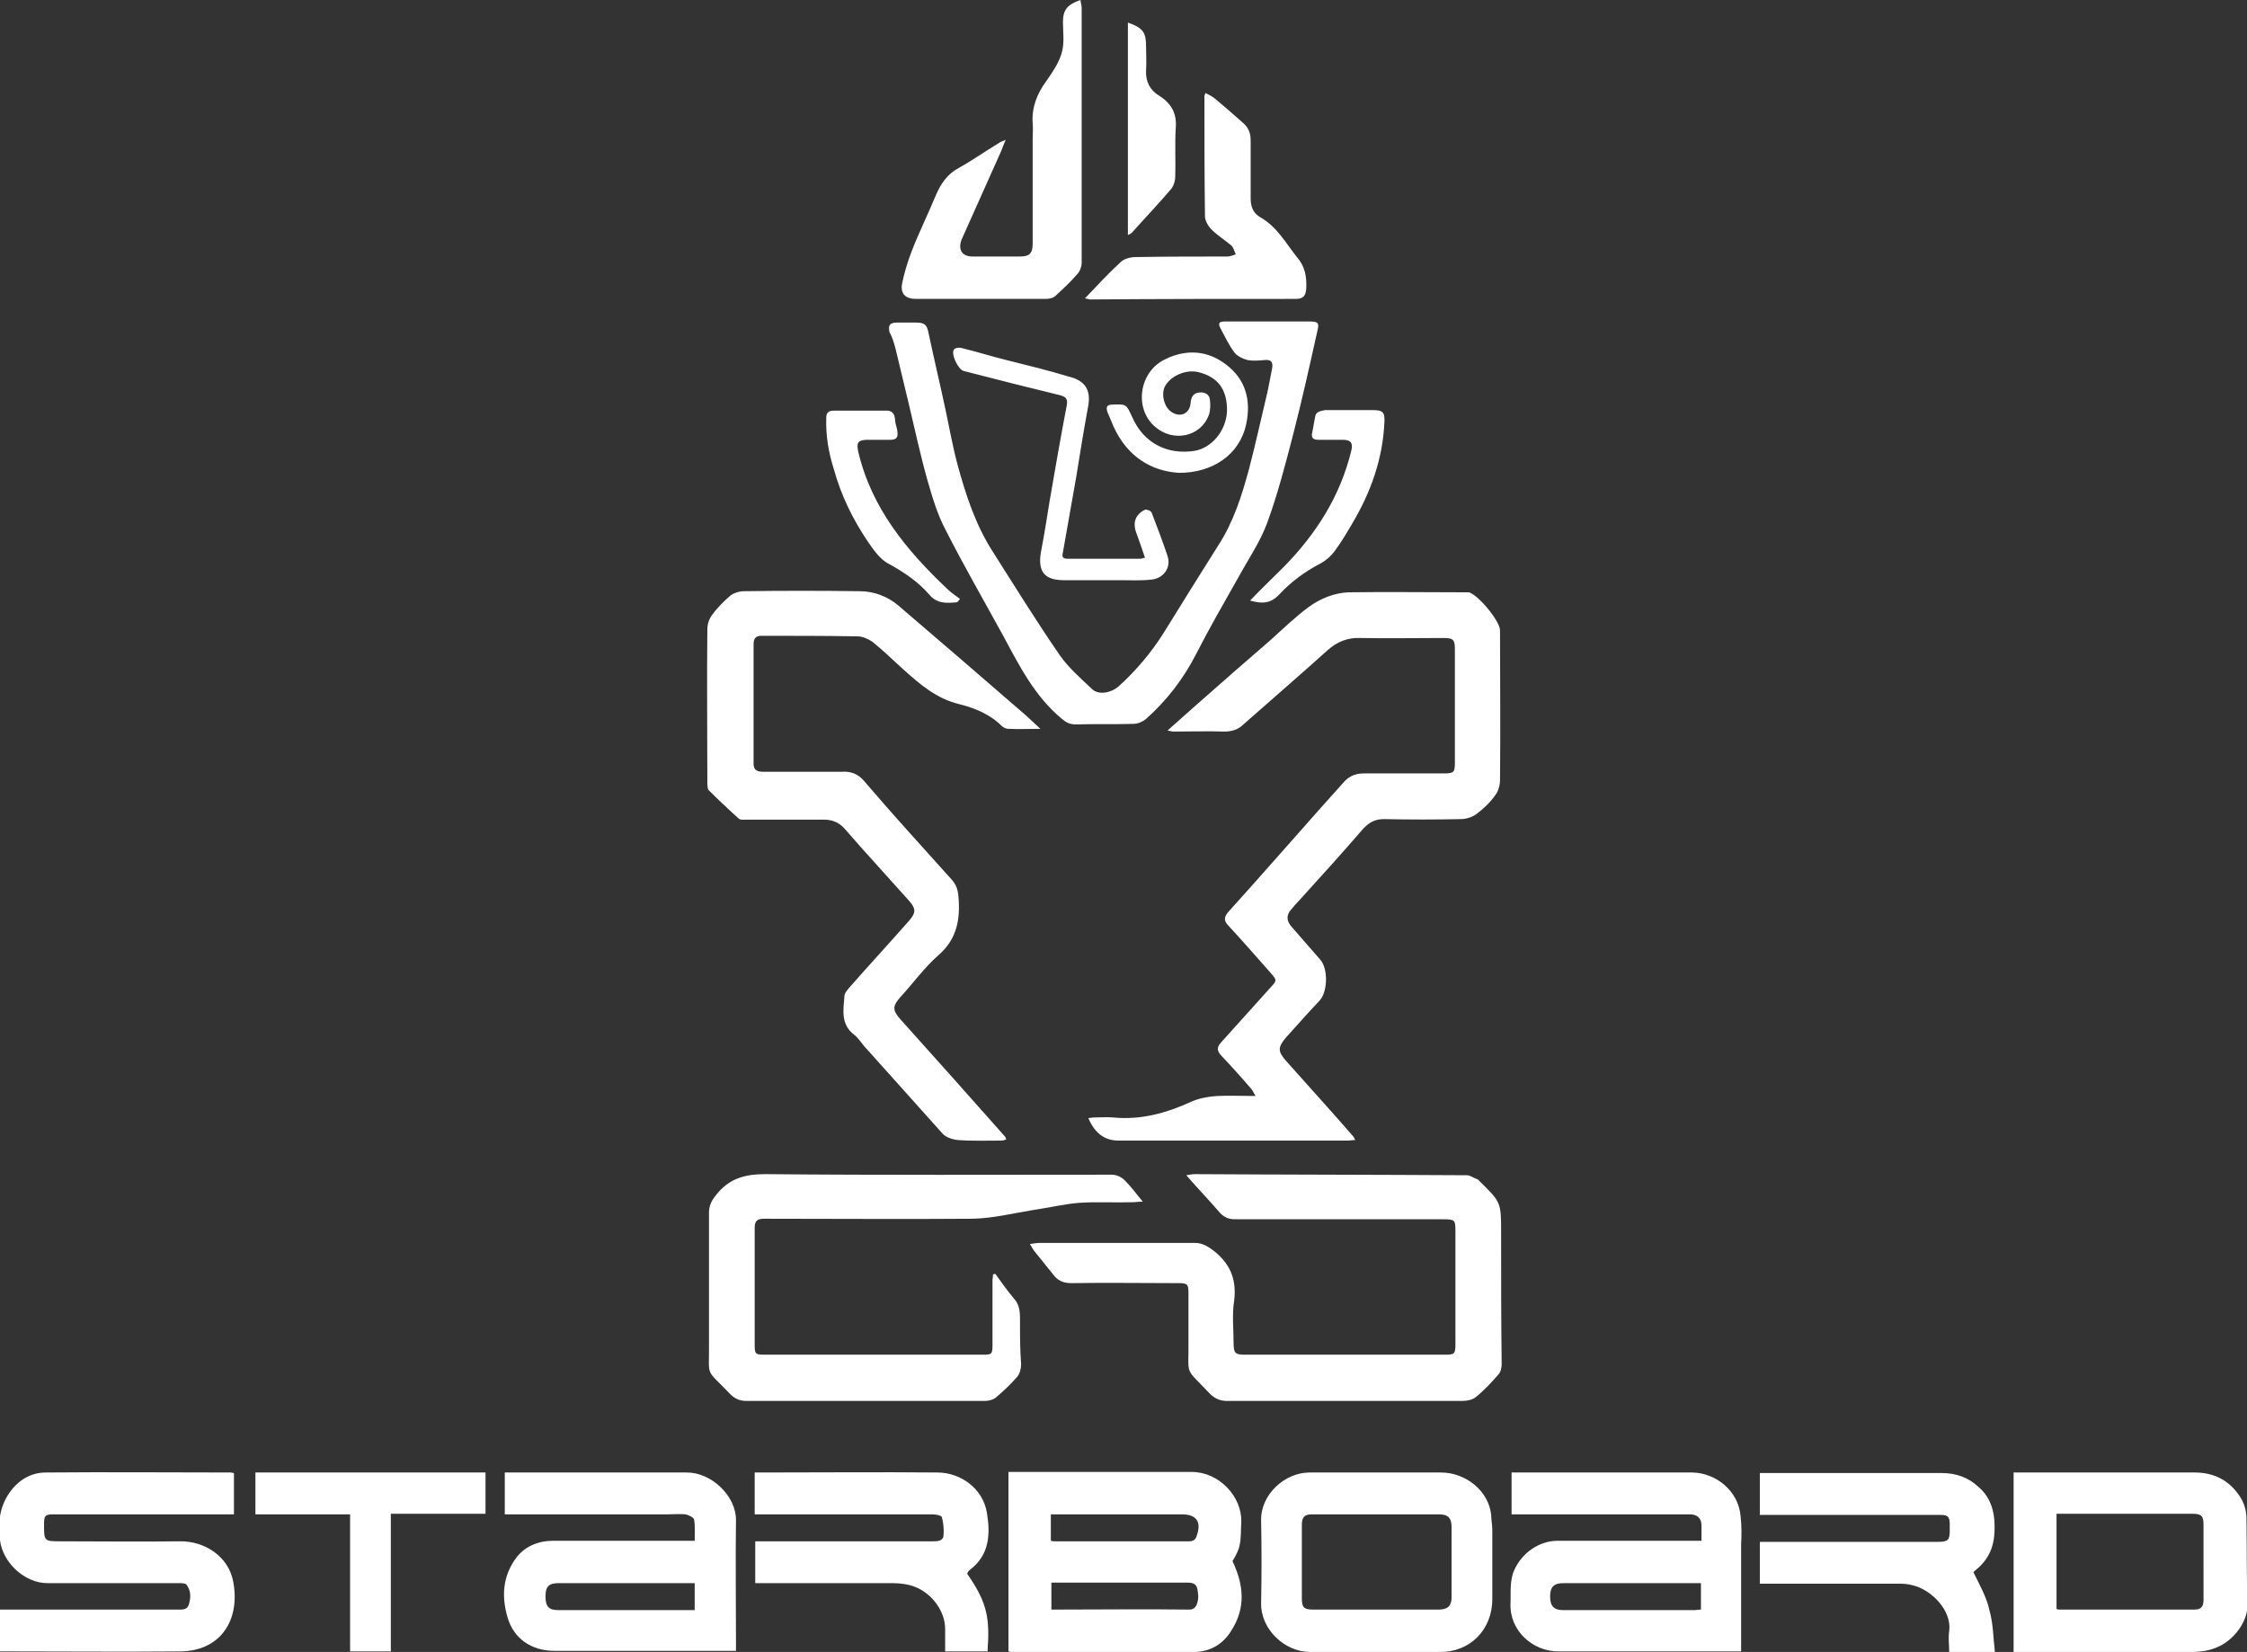
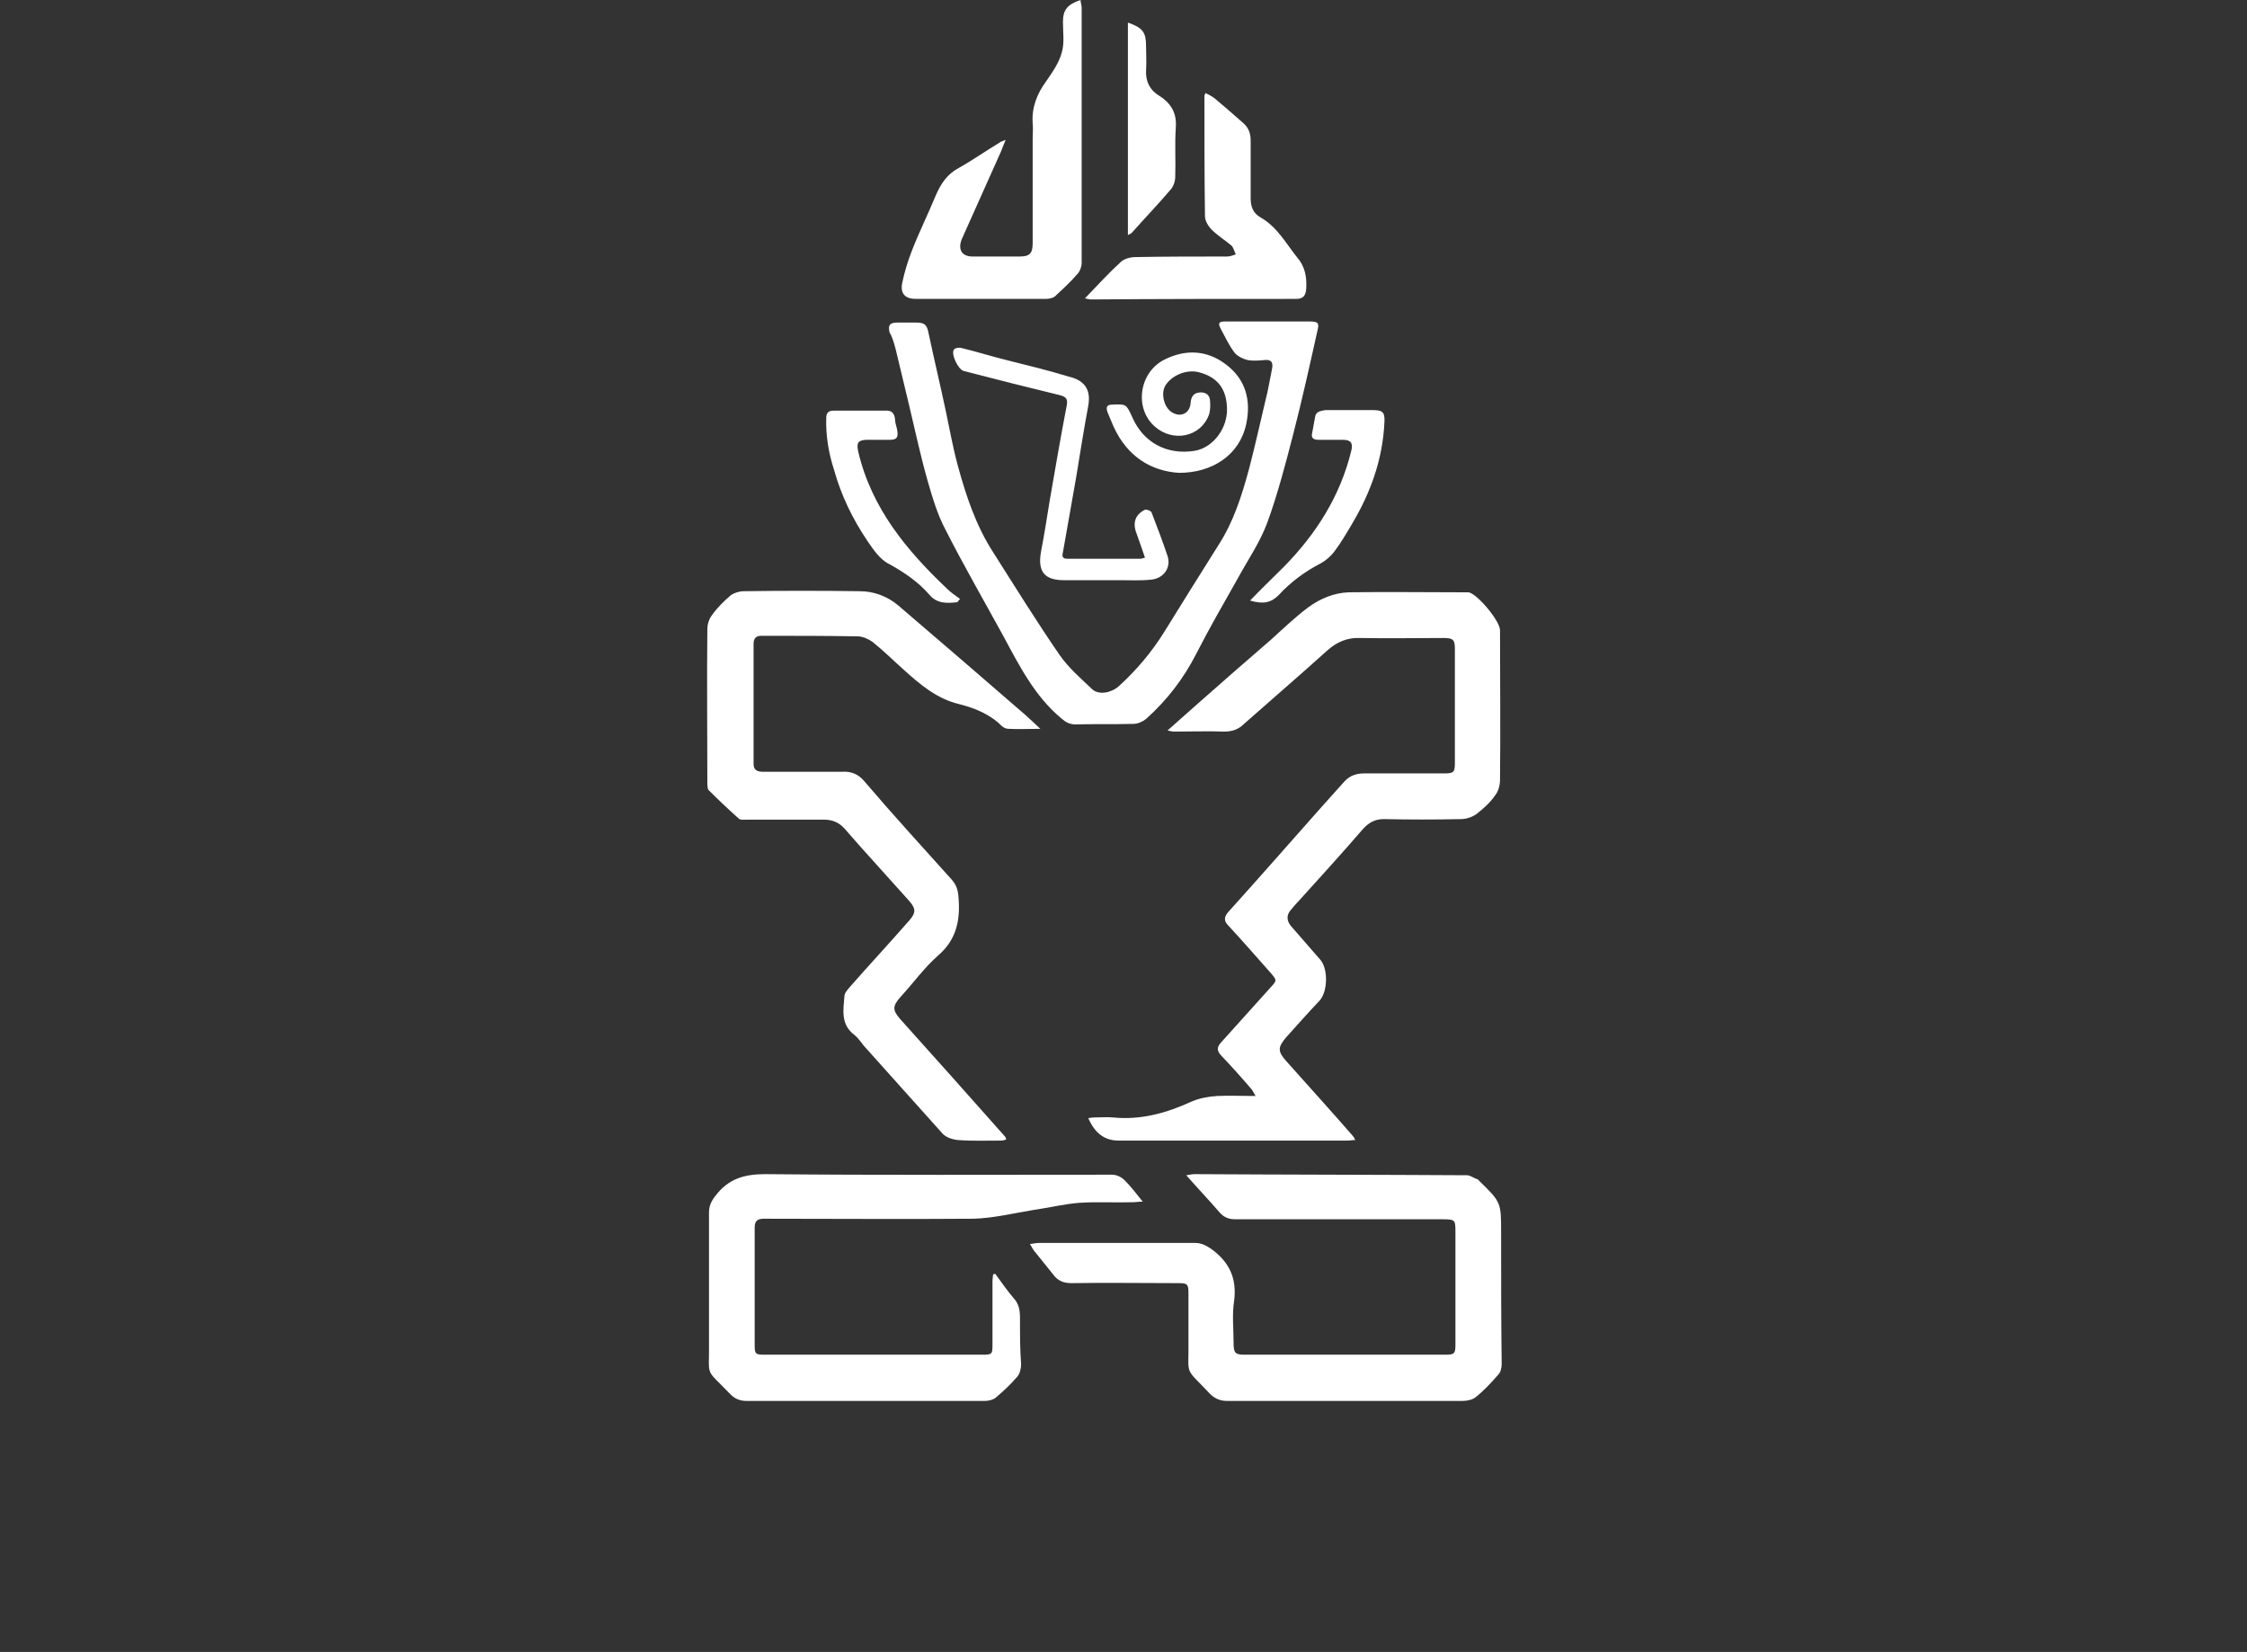
<svg xmlns="http://www.w3.org/2000/svg" version="1.1" id="Layer_1" x="0px" y="0px" viewBox="0 0 408.2 300.1" enable-background="new 0 0 408.2 300.1" xml:space="preserve">
  <rect x="0" y="0" width="408.2" height="300.1" fill="#333333" stroke="none" />
-   <path fill="#FFFFFF" d="M225.2,280.7c0.3-1.4,0.2-2.8,0.3-4.3c0.1-4.5-4-9-9-9c-10.7,0-21.3,0-32,0h-1.3V300c0.2,0,0.3,0.1,0.4,0.1  c11.1,0,22.2,0,33.3,0c2.9,0,5.3-1.4,6.8-3.9c2.7-4.2,2.2-8.4,0.2-12.6C224.5,282.6,225,281.7,225.2,280.7z M217.6,290.8  c-0.2,1-0.6,1.7-1.8,1.6c-7.9-0.1-15.7,0-23.6,0H191v-4.9h1.2c7.8,0,15.7,0,23.5,0c1.3,0,1.8,0.4,1.9,1.7  C217.7,289.8,217.7,290.3,217.6,290.8z M217.4,279c-0.2,0.7-0.6,1-1.4,1c-8.1,0-16.3,0-24.4,0c-0.2,0-0.4,0-0.7-0.1v-4.8h1.4  c7.5,0,14.9,0,22.4,0C217.4,275.1,218.3,276.5,217.4,279z M316.2,275.4c-0.4-4.6-4.5-7.8-8.7-7.9c-10.5,0-21,0-31.6,0h-1.3v7.6h1.3  c7.5,0,15,0,22.6,0c2.8,0,5.7,0,8.5,0c1.3,0,2.1,0.7,2.1,2c0,0.9,0,1.8,0,2.8h-1.6c-8.2,0-16.3,0-24.5,0c-3.4,0-6.5,2.2-7.9,5.3  c-0.9,2-0.6,4.1-0.7,6.1c-0.2,4.8,3.9,8.7,8.7,8.7c10.6,0,21.3,0,31.9,0h1.3c0-6.6,0-13,0-19.5C316.4,278.9,316.4,277.1,316.2,275.4  z M309,292.4c-0.4,0-0.8,0.1-1.2,0.1c-7.9,0-15.9,0-23.8,0c-1.7,0-2.4-0.7-2.4-2.5c0-1.7,0.7-2.4,2.4-2.4c7.9,0,15.9,0,23.8,0h1.2  V292.4z M124.8,267.5c-10.6,0-21.2,0-31.8,0h-1.3v7.6h1.5c9.4,0,18.9,0,28.3,0c1,0,2-0.1,3,0c0.6,0.1,1.6,0.6,1.6,1  c0.2,1.2,0.1,2.5,0.1,3.8h-1.6c-8,0-16.1,0-24.1,0c-2.7,0-5.2,1-6.8,3.2c-2.4,3.3-2.6,7-1.5,10.7c1.1,3.9,4.4,6.1,8.5,6.1  c10.2,0,20.3,0,30.5,0h2.5v-1.4c0-7.5-0.1-15,0-22.4C133.7,271.7,129.2,267.5,124.8,267.5z M126.2,292.5h-1.3c-7.8,0-15.6,0-23.4,0  c-1.8,0-2.4-0.6-2.4-2.5c0-1.8,0.6-2.4,2.4-2.4c7.8,0,15.6,0,23.4,0h1.3V292.5z M32.6,280c-7.2,0.1-14.3,0-21.5,0  c-3.1,0-3.1,0-3.1-3.1c0-1.6,0.2-1.8,1.8-1.8c10.4,0,20.9,0,31.3,0h1.4v-7.5c-0.2,0-0.4-0.1-0.5-0.1c-11.2,0-22.5-0.1-33.7,0  c-2.7,0-5,1.4-6.6,3.7c-1.8,2.6-2.1,5.5-1.7,8.6c0.5,4.1,4.5,7.8,8.6,7.8c8,0,15.9,0,23.9,0c0.5,0,1.2,0,1.4,0.3  c0.8,1.1,0.8,2.3,0.4,3.6c-0.3,1-1.2,0.9-2,0.9c-10.4,0-20.7,0-31.1,0H0v7.6h1.5c10.4,0,20.9,0.1,31.3,0c7.4-0.1,10.8-5.8,9.6-12.5  C41.6,282.7,37.1,279.9,32.6,280z M408.1,275.8c0-1.3-0.4-2.7-1.1-3.8c-1.9-3-4.7-4.5-8.3-4.5c-10.4,0-20.9,0-31.3,0h-1.6v32.6h1.5  c10.2,0,20.5,0,30.7,0c1.8,0,3.4-0.2,5.1-1c2.6-1.2,5.2-4.3,5.2-7.6C408.1,286.3,408.2,281,408.1,275.8z M400.3,290.7  c0,1.2-0.5,1.7-1.6,1.7c-8.2,0-16.3,0-24.5,0c-0.2,0-0.3,0-0.6-0.1v-17.3h1.3c7.8,0,15.6,0,23.4,0c1.6,0,2,0.4,2,1.9  C400.3,281.6,400.3,286.2,400.3,290.7z M270.9,275.3c-0.4-4.5-4.7-7.8-9.1-7.8c-8,0-15.9,0-23.9,0c-4.5,0-8.9,4-8.8,8.7  c0.1,5,0.1,10,0,15c-0.1,4.8,4.3,8.9,8.9,8.9c4,0,8,0,12,0c3.8,0,7.7,0,11.5,0c5.5,0.1,9.6-4,9.6-9.6c0-4.2,0-8.4,0-12.6  C271.1,277,270.9,276.1,270.9,275.3z M263.7,290.2c0,1.5-0.7,2.2-2.3,2.2c-7.6,0-15.3,0-22.9,0c-1.6,0-2-0.4-2-2c0-4.5,0-9,0-13.4  c0-1.4,0.5-1.9,1.8-1.9c3.9,0,7.8,0,11.8,0c3.8,0,7.5,0,11.3,0c1.7,0,2.3,0.7,2.3,2.3C263.7,281.7,263.7,286,263.7,290.2z   M358.5,285.6c0.4-0.4,1.1-0.9,1.6-1.5c2.1-2.3,2.4-5.1,2.2-8c-0.2-2.4-1.1-4.5-2.9-6c-1.8-1.7-4.1-2.5-6.6-2.5  c-10.6,0-21.2,0-31.8,0h-1.3v7.6h1.5c10.4,0,20.8,0,31.2,0c1.5,0,1.8,0.3,1.8,1.8c0,0.3,0,0.6,0,1c0,1.8-0.3,2.1-2.2,2.1  c-10.3,0-20.6,0-30.8,0h-1.5v7.6h1.3c8.1,0,16.2,0,24.2,0c0.8,0,1.6,0.1,2.3,0.3c3.4,0.8,7.1,4.6,6.6,8.3c-0.2,1.2,0,2.5,0,3.8h8.3  c-0.3-2.6-0.3-5.2-1-7.6C360.9,290.1,359.6,287.9,358.5,285.6z M176.3,285.1c3.5-2.7,3.6-6.5,3-10.2c-0.7-4.5-4.8-7.4-9-7.4  c-10.7-0.1-21.4,0-32,0h-1.2v7.6h1.5c10.3,0,20.6,0,30.8,0c0.6,0,1.6,0.2,1.7,0.5c0.3,1.1,0.4,2.3,0.3,3.4c-0.1,1-1.2,1-2,1  c-10.3,0-20.6,0-30.8,0h-1.4v7.6h1.4c7.9,0,15.8,0,23.6,0c1.4,0,2.8,0.2,4.1,0.7c3,1.2,5.4,4.4,5.4,7.6c0,1.3,0,2.7,0,4.1h7.7  c0.4-5.8,0.1-8.7-3.7-14.1C175.8,285.6,176,285.3,176.3,285.1z M46.4,275.1h17.2V300h7.4v-25h17.2v-7.5H46.4V275.1z" />
  <path fill="#FFFFFF" d="M237.7,110.3c-2.4,1.8-4.6,3.9-6.8,5.9c-4.5,3.9-9,7.8-13.5,11.8c-1.7,1.5-3.4,3-5.3,4.7  c0.5,0.1,0.8,0.2,1.1,0.2c3.1,0,6.1-0.1,9.2,0c1.5,0,2.6-0.4,3.6-1.4c5.1-4.5,10.2-8.9,15.2-13.4c1.7-1.5,3.6-2.3,5.9-2.2  c5,0.1,10.1,0,15.1,0c1.8,0,2.1,0.3,2.1,2c0,6.9,0,13.8,0,20.7c0,1.7-0.2,1.9-2,1.9c-4.8,0-9.7,0-14.5,0c-1.4,0-2.6,0.4-3.6,1.5  c-1.4,1.6-2.9,3.2-4.3,4.8c-5.6,6.3-11.1,12.6-16.7,18.8c-0.9,1-0.9,1.7,0,2.6c2.6,2.8,5.1,5.7,7.6,8.5c1.2,1.4,1.2,1.4,0,2.7  c-3,3.3-6,6.7-9,10c-0.7,0.8-0.8,1.4,0,2.3c1.9,2,3.7,4,5.5,6.1c0.3,0.3,0.4,0.7,0.8,1.3c-2.5,0-4.8-0.1-7,0c-1.6,0.1-3.2,0.4-4.6,1  c-4.6,2.1-9.2,3.4-14.3,2.9c-1.1-0.1-2.2,0-3.4,0c-0.4,0-0.7,0.1-1.1,0.1c1.2,2.8,3,4.1,5.5,4.1c13.9,0,27.8,0,41.7,0  c0.4,0,0.7-0.1,1.3-0.1c-0.2-0.4-0.3-0.6-0.4-0.7c-4-4.6-8.1-9.1-12.1-13.6c-1.6-1.8-1.6-2.5-0.1-4.3c2-2.2,4-4.5,6.1-6.7  c1.5-1.6,1.6-5.7,0.2-7.4c-1.8-2.1-3.6-4.1-5.4-6.2c-0.8-1-0.8-2,0-2.9c0.5-0.6,1-1.2,1.5-1.7c3.9-4.3,7.8-8.6,11.6-13  c1.1-1.2,2.2-1.8,3.8-1.8c4.7,0.1,9.3,0.1,14,0c1,0,2.1-0.4,2.8-0.9c1.3-1,2.5-2.1,3.4-3.4c0.6-0.7,0.9-1.9,0.9-2.8  c0.1-9.1,0-18.1,0-27.2c0-1.7-4.1-6.6-5.7-6.9c-0.3,0-0.6,0-0.9,0c-7,0-13.9-0.1-20.9,0C242.4,107.7,239.9,108.7,237.7,110.3z   M128.7,143.5c1.8,1.8,3.6,3.5,5.5,5.2c0.3,0.3,0.9,0.2,1.4,0.2c4.7,0,9.4,0,14.1,0c1.5,0,2.7,0.5,3.7,1.6c1,1.1,1.9,2.2,2.9,3.3  c3,3.3,5.9,6.6,8.9,9.9c1.2,1.4,1.2,2.1,0,3.5c-3.6,4.1-7.3,8.1-10.9,12.2c-0.4,0.5-0.9,1-0.9,1.6c-0.2,2.5-0.7,5.1,1.8,7  c0.9,0.7,1.4,1.7,2.2,2.5c4.6,5.1,9.2,10.3,13.8,15.4c0.6,0.7,1.8,1.1,2.8,1.2c2.6,0.2,5.3,0.1,7.9,0.1c0.3,0,0.6-0.1,0.9-0.2  c-0.1-0.2-0.1-0.4-0.2-0.5c-6.3-7.1-12.6-14.2-19-21.3c-1.5-1.7-1.5-2.4,0-4.1c2.3-2.5,4.3-5.3,6.8-7.5c3.5-3,4.1-6.7,3.7-10.9  c-0.1-1.1-0.4-2-1.2-2.9c-5.3-5.9-10.7-11.8-15.9-17.9c-1.1-1.3-2.4-1.8-4-1.7c-4.8,0-9.6,0-14.4,0c-1,0-1.7-0.3-1.7-1.4  c0-7.3,0-14.5,0-21.8c0-1,0.4-1.5,1.4-1.5c5.8,0,11.7,0,17.5,0.1c0.9,0,2,0.5,2.7,1c2,1.6,3.7,3.3,5.6,5c3,2.7,6,5.3,10.1,6.3  c2.8,0.7,5.6,1.8,7.8,4c0.3,0.3,0.8,0.5,1.2,0.5c1.8,0.1,3.6,0,5.8,0c-1.1-1-1.9-1.8-2.7-2.5c-7.7-6.7-15.4-13.3-23.1-19.9  c-2-1.7-4.5-2.6-7-2.6c-7-0.1-14.1-0.1-21.1,0c-0.8,0-1.7,0.3-2.3,0.7c-1.3,1.1-2.5,2.3-3.5,3.7c-0.5,0.7-0.8,1.6-0.8,2.5  c-0.1,9.2,0,18.4,0,27.6C128.5,142.6,128.5,143.2,128.7,143.5z M272.7,224c0-5.6,0-5.6-4-9.5c-0.1-0.1-0.2-0.3-0.4-0.3  c-0.6-0.2-1.2-0.7-1.8-0.7c-16.5-0.1-33-0.1-49.5-0.2c-0.4,0-0.8,0.1-1.5,0.2c2.2,2.5,4.2,4.6,6.1,6.8c0.8,0.9,1.7,1.2,2.8,1.2  c12.6,0,25.1,0,37.7,0c2.2,0,2.3,0.1,2.3,2.2c0,6.9,0,13.7,0,20.6c0,1.6-0.2,1.8-1.8,1.8c-12.2,0-24.3,0-36.5,0c-1.7,0-2-0.3-2-2.1  c0-2.6-0.3-5.2,0.1-7.7c0.5-4-0.8-6.9-4-9.3c-1-0.7-1.9-1.2-3.1-1.2c-9.4,0-18.8,0-28.3,0c-0.5,0-1,0.1-1.7,0.2  c0.4,0.6,0.6,1.1,0.9,1.4c1.1,1.4,2.2,2.7,3.3,4.1c0.8,1.1,1.8,1.6,3.3,1.6c6.5-0.1,13,0,19.5,0c1.6,0,1.8,0.2,1.8,1.8  c0,2.8,0,5.7,0,8.5c0.1,6.9-0.9,4.7,3.9,9.8c0.9,0.9,1.9,1.3,3.1,1.3c14.3,0,28.5,0,42.8,0c0.8,0,1.8-0.2,2.4-0.7  c1.5-1.2,2.8-2.6,4.1-4.1c0.4-0.4,0.6-1.2,0.6-1.9C272.7,239.9,272.7,231.9,272.7,224z M185.3,240.4c0-1.6,0.1-3.2-1.1-4.5  c-1.2-1.4-2.3-3-3.4-4.5c-0.1,0-0.2,0.1-0.4,0.1c0,0.4-0.1,0.8-0.1,1.2c0,3.9,0,7.7,0,11.6c0,1.7-0.1,1.8-1.8,1.8  c-13.2,0-26.5,0-39.7,0c-1.6,0-1.7-0.2-1.7-1.8c0-7.1,0-14.2,0-21.3c0-1.3,0.6-1.6,1.7-1.6c12.7,0,25.3,0.1,38,0  c3.7-0.1,7.3-1,11-1.6c2.8-0.4,5.6-1.1,8.4-1.3c3.2-0.2,6.4,0,9.6-0.1c0.5,0,0.9-0.1,1.8-0.1c-1.2-1.5-2.2-2.8-3.3-3.9  c-0.6-0.6-1.5-1-2.3-1c-21,0-42,0.1-63-0.1c-3.9,0-6.7,0.9-9,3.9c-0.8,1-1.2,1.9-1.2,3.1c0,7.9,0,15.7,0,23.6  c0.1,6.6-0.9,4.4,3.9,9.4c0.8,0.8,1.7,1.2,2.9,1.2c14.4,0,28.9,0,43.3,0c0.7,0,1.5-0.2,2-0.6c1.4-1.2,2.7-2.4,3.9-3.8  c0.5-0.6,0.7-1.5,0.7-2.3C185.3,245.2,185.3,242.8,185.3,240.4z M162.7,63.4c0.8,3.3,1.6,6.6,2.4,10c1.1,4.6,2.1,9.3,3.4,13.9  c0.9,3.1,1.8,6.2,3.3,9c3.3,6.5,7,12.9,10.5,19.3c2.9,5.4,5.7,10.9,10.5,14.9c0.8,0.7,1.5,1.1,2.6,1.1c3.5-0.1,7,0,10.5-0.1  c0.8,0,1.7-0.4,2.3-0.9c3.8-3.4,6.8-7.3,9.1-11.8c2.4-4.7,5-9.2,7.6-13.8c1.8-3.3,4-6.5,5.3-10c1.9-5.2,3.3-10.6,4.7-16  c1.6-6.2,3-12.5,4.4-18.8c0.4-1.5,0.2-1.8-1.4-1.8c-2.5,0-5,0-7.5,0c0,0,0,0,0,0c-2.6,0-5.2,0-7.8,0c-1.2,0-1.4,0.3-0.8,1.4  c0.8,1.5,1.5,3,2.5,4.3c0.5,0.6,1.5,1.1,2.3,1.3c1,0.2,2.1,0.1,3.2,0c1.1-0.1,1.5,0.4,1.3,1.5c-0.4,1.9-0.7,3.9-1.2,5.8  c-1,4.2-1.9,8.3-3,12.5c-1.3,4.8-2.8,9.6-5.6,13.9c-3.3,5.2-6.5,10.4-9.8,15.7c-2.3,3.7-5.1,7-8.3,9.9c-1.4,1.2-3.6,1.6-4.8,0.5  c-2.1-2-4.3-3.9-5.9-6.2c-4.2-6.1-8.1-12.4-12.1-18.7c-3.1-4.8-4.9-10.2-6.4-15.7c-0.9-3.3-1.5-6.7-2.2-10c-1-4.7-2.1-9.3-3.1-14  c-0.3-1.6-0.7-2-2.3-2c-1.1,0-2.2,0-3.4,0c-1.4,0-1.7,0.5-1.4,1.8C162.1,61.2,162.4,62.3,162.7,63.4z M166.4,54.3  c7.9,0,15.7,0,23.6,0c0.7,0,1.5-0.2,1.9-0.7c1.3-1.2,2.6-2.4,3.8-3.8c0.5-0.5,0.8-1.4,0.8-2c0-15.5,0-31,0-46.4  c0-0.5-0.2-0.9-0.2-1.4c-2.4,0.8-3.2,1.8-3.2,4c0,1.8,0.3,3.8-0.2,5.5c-0.5,1.9-1.7,3.6-2.8,5.2c-1.7,2.3-2.7,4.8-2.5,7.7  c0.1,0.9,0,1.9,0,2.8c0,6.3,0,12.7,0,19c0,1.9-0.6,2.4-2.4,2.4c-2.8,0-5.7,0-8.5,0c-2,0-2.7-1.3-2-3.1c2.4-5.4,4.8-10.7,7.2-16.1  c0.2-0.5,0.4-1.1,0.8-2c-0.6,0.3-0.9,0.3-1.1,0.5c-2.5,1.5-4.9,3.2-7.4,4.6c-2.1,1.1-3.3,2.9-4.2,5c-1.4,3.4-3.1,6.8-4.4,10.2  c-0.7,1.8-1.3,3.8-1.7,5.7C163.5,53.4,164.5,54.3,166.4,54.3z M235.4,54.3c1.3,0,1.8-0.5,1.9-1.9c0.1-2.1-0.2-4-1.7-5.7  c-2-2.5-3.6-5.5-6.6-7.2c-1.4-0.8-1.8-2-1.8-3.5c0-3.5,0-7,0-10.5c0-1.3-0.4-2.3-1.3-3.1c-1.7-1.5-3.4-3-5.2-4.5  c-0.5-0.4-1.1-0.7-1.7-1c-0.1,0.3-0.2,0.4-0.2,0.5c0,7.3,0,14.6,0.1,21.9c0,0.8,0.6,1.8,1.2,2.4c1.1,1.1,2.4,1.9,3.6,2.9  c0.4,0.4,0.5,1,0.8,1.6c-0.5,0.2-1.1,0.4-1.6,0.4c-5.5,0-11,0-16.6,0.1c-0.9,0-2.1,0.3-2.7,0.9c-2.2,2-4.2,4.2-6.5,6.6  c0.6,0.1,0.8,0.2,1,0.2C210.6,54.3,223,54.3,235.4,54.3z M183.2,65.5c-2.9-0.7-5.7-1.6-8.6-2.3c-0.4-0.1-1.1,0-1.3,0.3  c-0.6,0.8,0.8,3.7,1.8,3.9c5.8,1.5,11.7,3,17.5,4.4c1,0.3,1.4,0.6,1.2,1.8c-1.1,5.7-2.1,11.5-3.1,17.3c-0.5,3.1-1,6.3-1.6,9.4  c-0.6,3.5,0.6,5.1,4.2,5.1c3.4,0,6.8,0,10.2,0c1.9,0,3.8,0.1,5.6-0.1c2.3-0.2,3.7-2.2,3-4.3c-0.9-2.7-1.9-5.3-2.9-7.9  c-0.1-0.3-0.9-0.6-1.2-0.5c-1.8,0.9-2.3,2.4-1.5,4.4c0.5,1.4,1,2.8,1.5,4.3c-0.4,0.1-0.6,0.2-0.8,0.2c-4.4,0-8.9,0-13.3,0  c-0.9,0-1-0.4-0.8-1.2c0.8-4.5,1.6-9.1,2.4-13.6c0.7-4.3,1.4-8.7,2.2-13c0.5-2.9-0.6-4.6-3.6-5.3C190.5,67.3,186.8,66.4,183.2,65.5z   M217,81.9c-5,0.8-9.3-1.5-11.3-6.1c-1.1-2.4-1.1-2.4-3.6-2.3c-1.1,0-1.2,0.5-0.9,1.4c0.4,0.9,0.7,1.7,1.1,2.6  c2.5,5.5,6.9,8.1,11.9,8.4c6,0,11-3.2,12.2-8.9c0.9-4.3-0.1-8.1-3.7-10.8c-3.4-2.6-7.3-2.8-11.1-0.9c-4.7,2.3-5.6,8.9-1.8,12.2  c3.3,2.9,8.3,1.9,9.8-2.1c0.3-0.8,0.3-1.9,0.2-2.8c-0.1-1-1-1.4-1.9-1.3c-1.1,0.1-1.5,0.8-1.6,1.8c-0.1,2-1.8,2.8-3.4,1.8  c-1.5-0.9-2.1-3.6-1.1-5c1.2-1.8,3.8-2.8,5.9-2.3c3.6,0.9,5.3,3.2,5.2,7.2C222.7,78.3,220.1,81.4,217,81.9z M212.7,34.4  c0.5-0.6,0.8-1.5,0.8-2.3c0.1-3-0.1-5.9,0.1-8.9c0.2-2.6-0.8-4.4-3-5.8c-1.7-1-2.5-2.6-2.4-4.6c0.1-1.4,0-2.9,0-4.3  c0-2.6-0.5-3.4-3.3-4.4v38.6c0.4-0.2,0.6-0.3,0.7-0.4C208,39.6,210.4,37.1,212.7,34.4z M157.6,98.3c1.1,1.6,2.3,3.4,4,4.2  c2.7,1.5,5.2,3.2,7.2,5.5c1.4,1.7,3.2,1.6,5.1,1.4l0.5-0.6c-0.8-0.6-1.6-1.1-2.3-1.8c-7.4-7-13.8-14.7-16.2-25  c-0.3-1.5-0.1-2,1.4-2.1c1.4,0,2.9,0,4.3,0c1.3,0,1.6-0.4,1.4-1.7c-0.1-0.7-0.4-1.3-0.4-2c-0.1-1.2-0.7-1.7-1.8-1.6  c-3.1,0-6.2,0-9.3,0c-0.9,0-1.4,0.3-1.4,1.3c-0.1,3.2,0.4,6.3,1.4,9.4C152.8,90,154.9,94.3,157.6,98.3z M238.9,75.8  c-0.2,0.9-0.3,1.8-0.5,2.7c-0.3,1.1,0.2,1.4,1.2,1.4c1.5,0,3,0,4.4,0c1.4,0,1.8,0.6,1.5,1.9c-2,8.3-6.4,15.2-12.3,21.2  c-2,2-4,3.9-6.1,6.1c2.4,0.7,3.8,0.4,5.2-1c2.2-2.4,4.8-4.3,7.7-5.8c0.9-0.5,1.8-1.3,2.4-2.1c1.2-1.6,2.2-3.3,3.2-5  c3.4-5.7,5.6-11.8,5.9-18.5c0.1-1.8-0.3-2.2-2.1-2.2c-2.9,0-5.8,0-8.7,0C239.6,74.7,239,74.9,238.9,75.8z" />
</svg>